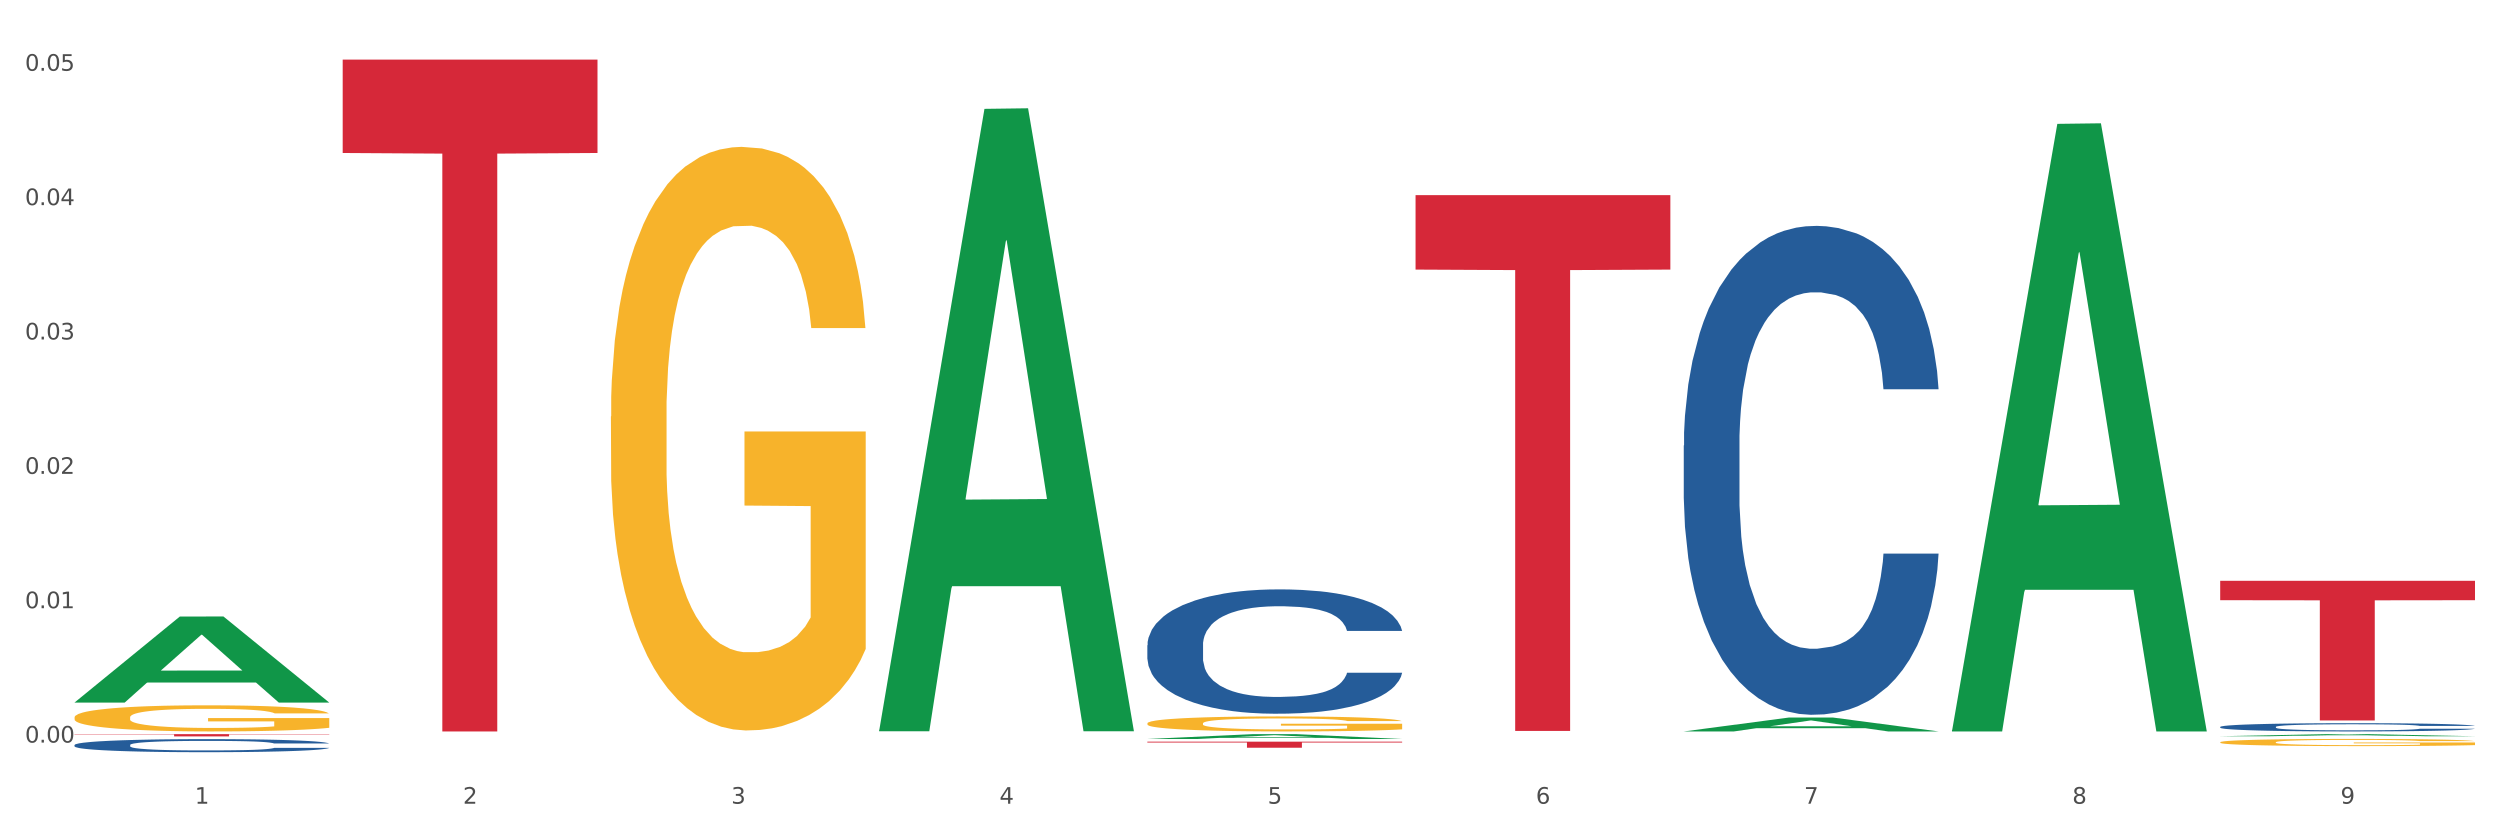
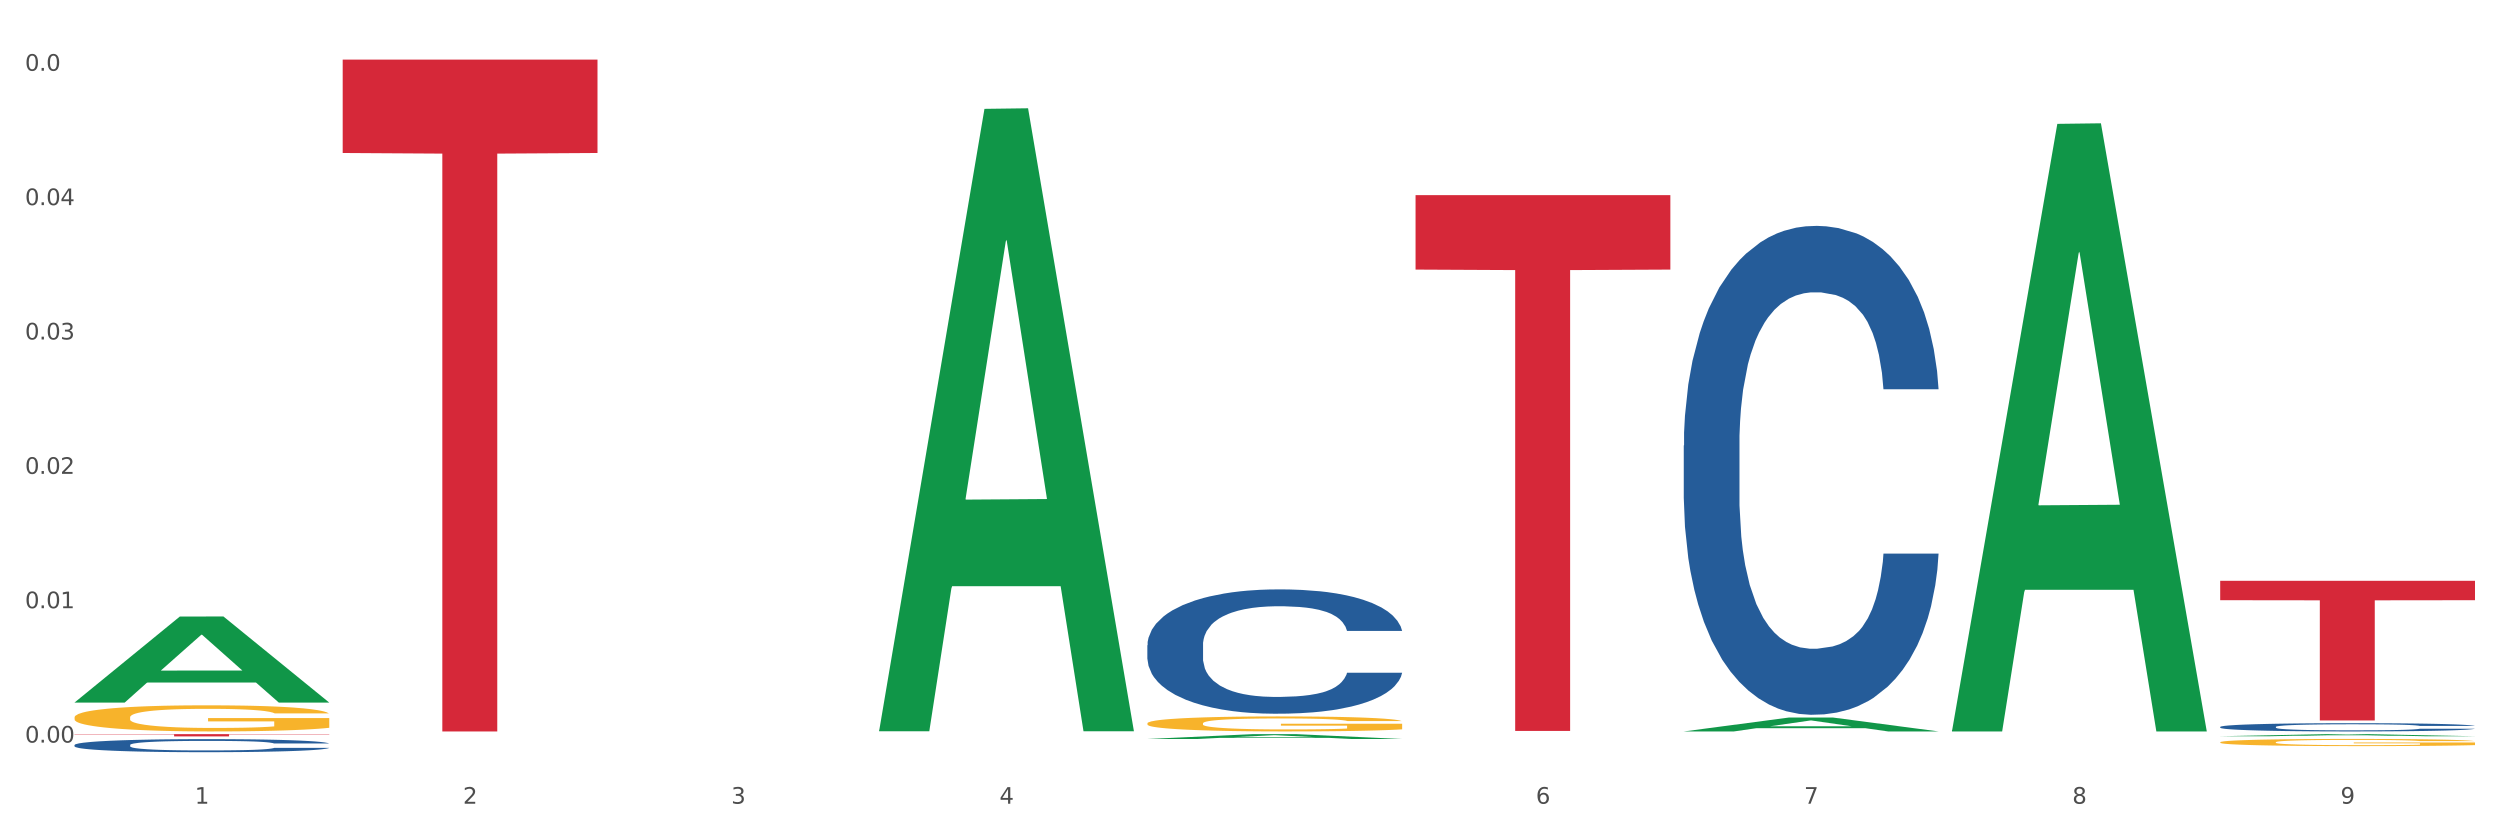
<svg xmlns="http://www.w3.org/2000/svg" xmlns:xlink="http://www.w3.org/1999/xlink" width="1080pt" height="360pt" viewBox="0 0 1080 360" version="1.1">
  <rect x="0" y="0" width="1080" height="360" fill="#333333" stroke="none" />
  <defs>
    <style type="text/css">*{stroke-linejoin: round; stroke-linecap: butt}</style>
  </defs>
  <g id="figure_1">
    <g id="patch_1">
      <path d="M 0 360  L 1080 360  L 1080 0  L 0 0  z " style="fill: #ffffff; stroke: #ffffff; stroke-linejoin: miter" />
    </g>
    <g id="axes_1">
      <g id="matplotlib.axis_1">
        <g id="xtick_1">
          <g id="text_1">
            <g style="fill: #4d4d4d" transform="translate(84.159 347.204) scale(0.096 -0.096)">
              <defs>
                <path id="DejaVuSans-31" d="M 794 531  L 1825 531  L 1825 4091  L 703 3866  L 703 4441  L 1819 4666  L 2450 4666  L 2450 531  L 3481 531  L 3481 0  L 794 0  L 794 531  z " transform="scale(0.016)" />
              </defs>
              <use xlink:href="#DejaVuSans-31" />
            </g>
          </g>
        </g>
        <g id="xtick_2">
          <g id="text_2">
            <g style="fill: #4d4d4d" transform="translate(200.027 347.204) scale(0.096 -0.096)">
              <defs>
                <path id="DejaVuSans-32" d="M 1228 531  L 3431 531  L 3431 0  L 469 0  L 469 531  Q 828 903 1448 1529  Q 2069 2156 2228 2338  Q 2531 2678 2651 2914  Q 2772 3150 2772 3378  Q 2772 3750 2511 3984  Q 2250 4219 1831 4219  Q 1534 4219 1204 4116  Q 875 4013 500 3803  L 500 4441  Q 881 4594 1212 4672  Q 1544 4750 1819 4750  Q 2544 4750 2975 4387  Q 3406 4025 3406 3419  Q 3406 3131 3298 2873  Q 3191 2616 2906 2266  Q 2828 2175 2409 1742  Q 1991 1309 1228 531  z " transform="scale(0.016)" />
              </defs>
              <use xlink:href="#DejaVuSans-32" />
            </g>
          </g>
        </g>
        <g id="xtick_3">
          <g id="text_3">
            <g style="fill: #4d4d4d" transform="translate(315.896 347.204) scale(0.096 -0.096)">
              <defs>
                <path id="DejaVuSans-33" d="M 2597 2516  Q 3050 2419 3304 2112  Q 3559 1806 3559 1356  Q 3559 666 3084 287  Q 2609 -91 1734 -91  Q 1441 -91 1130 -33  Q 819 25 488 141  L 488 750  Q 750 597 1062 519  Q 1375 441 1716 441  Q 2309 441 2620 675  Q 2931 909 2931 1356  Q 2931 1769 2642 2001  Q 2353 2234 1838 2234  L 1294 2234  L 1294 2753  L 1863 2753  Q 2328 2753 2575 2939  Q 2822 3125 2822 3475  Q 2822 3834 2567 4026  Q 2313 4219 1838 4219  Q 1578 4219 1281 4162  Q 984 4106 628 3988  L 628 4550  Q 988 4650 1302 4700  Q 1616 4750 1894 4750  Q 2613 4750 3031 4423  Q 3450 4097 3450 3541  Q 3450 3153 3228 2886  Q 3006 2619 2597 2516  z " transform="scale(0.016)" />
              </defs>
              <use xlink:href="#DejaVuSans-33" />
            </g>
          </g>
        </g>
        <g id="xtick_4">
          <g id="text_4">
            <g style="fill: #4d4d4d" transform="translate(431.765 347.204) scale(0.096 -0.096)">
              <defs>
                <path id="DejaVuSans-34" d="M 2419 4116  L 825 1625  L 2419 1625  L 2419 4116  z M 2253 4666  L 3047 4666  L 3047 1625  L 3713 1625  L 3713 1100  L 3047 1100  L 3047 0  L 2419 0  L 2419 1100  L 313 1100  L 313 1709  L 2253 4666  z " transform="scale(0.016)" />
              </defs>
              <use xlink:href="#DejaVuSans-34" />
            </g>
          </g>
        </g>
        <g id="xtick_5">
          <g id="text_5">
            <g style="fill: #4d4d4d" transform="translate(547.634 347.204) scale(0.096 -0.096)">
              <defs>
-                 <path id="DejaVuSans-35" d="M 691 4666  L 3169 4666  L 3169 4134  L 1269 4134  L 1269 2991  Q 1406 3038 1543 3061  Q 1681 3084 1819 3084  Q 2600 3084 3056 2656  Q 3513 2228 3513 1497  Q 3513 744 3044 326  Q 2575 -91 1722 -91  Q 1428 -91 1123 -41  Q 819 9 494 109  L 494 744  Q 775 591 1075 516  Q 1375 441 1709 441  Q 2250 441 2565 725  Q 2881 1009 2881 1497  Q 2881 1984 2565 2268  Q 2250 2553 1709 2553  Q 1456 2553 1204 2497  Q 953 2441 691 2322  L 691 4666  z " transform="scale(0.016)" />
-               </defs>
+                 </defs>
              <use xlink:href="#DejaVuSans-35" />
            </g>
          </g>
        </g>
        <g id="xtick_6">
          <g id="text_6">
            <g style="fill: #4d4d4d" transform="translate(663.502 347.204) scale(0.096 -0.096)">
              <defs>
                <path id="DejaVuSans-36" d="M 2113 2584  Q 1688 2584 1439 2293  Q 1191 2003 1191 1497  Q 1191 994 1439 701  Q 1688 409 2113 409  Q 2538 409 2786 701  Q 3034 994 3034 1497  Q 3034 2003 2786 2293  Q 2538 2584 2113 2584  z M 3366 4563  L 3366 3988  Q 3128 4100 2886 4159  Q 2644 4219 2406 4219  Q 1781 4219 1451 3797  Q 1122 3375 1075 2522  Q 1259 2794 1537 2939  Q 1816 3084 2150 3084  Q 2853 3084 3261 2657  Q 3669 2231 3669 1497  Q 3669 778 3244 343  Q 2819 -91 2113 -91  Q 1303 -91 875 529  Q 447 1150 447 2328  Q 447 3434 972 4092  Q 1497 4750 2381 4750  Q 2619 4750 2861 4703  Q 3103 4656 3366 4563  z " transform="scale(0.016)" />
              </defs>
              <use xlink:href="#DejaVuSans-36" />
            </g>
          </g>
        </g>
        <g id="xtick_7">
          <g id="text_7">
            <g style="fill: #4d4d4d" transform="translate(779.371 347.204) scale(0.096 -0.096)">
              <defs>
                <path id="DejaVuSans-37" d="M 525 4666  L 3525 4666  L 3525 4397  L 1831 0  L 1172 0  L 2766 4134  L 525 4134  L 525 4666  z " transform="scale(0.016)" />
              </defs>
              <use xlink:href="#DejaVuSans-37" />
            </g>
          </g>
        </g>
        <g id="xtick_8">
          <g id="text_8">
            <g style="fill: #4d4d4d" transform="translate(895.24 347.204) scale(0.096 -0.096)">
              <defs>
                <path id="DejaVuSans-38" d="M 2034 2216  Q 1584 2216 1326 1975  Q 1069 1734 1069 1313  Q 1069 891 1326 650  Q 1584 409 2034 409  Q 2484 409 2743 651  Q 3003 894 3003 1313  Q 3003 1734 2745 1975  Q 2488 2216 2034 2216  z M 1403 2484  Q 997 2584 770 2862  Q 544 3141 544 3541  Q 544 4100 942 4425  Q 1341 4750 2034 4750  Q 2731 4750 3128 4425  Q 3525 4100 3525 3541  Q 3525 3141 3298 2862  Q 3072 2584 2669 2484  Q 3125 2378 3379 2068  Q 3634 1759 3634 1313  Q 3634 634 3220 271  Q 2806 -91 2034 -91  Q 1263 -91 848 271  Q 434 634 434 1313  Q 434 1759 690 2068  Q 947 2378 1403 2484  z M 1172 3481  Q 1172 3119 1398 2916  Q 1625 2713 2034 2713  Q 2441 2713 2670 2916  Q 2900 3119 2900 3481  Q 2900 3844 2670 4047  Q 2441 4250 2034 4250  Q 1625 4250 1398 4047  Q 1172 3844 1172 3481  z " transform="scale(0.016)" />
              </defs>
              <use xlink:href="#DejaVuSans-38" />
            </g>
          </g>
        </g>
        <g id="xtick_9">
          <g id="text_9">
            <g style="fill: #4d4d4d" transform="translate(1011.108 347.204) scale(0.096 -0.096)">
              <defs>
                <path id="DejaVuSans-39" d="M 703 97  L 703 672  Q 941 559 1184 500  Q 1428 441 1663 441  Q 2288 441 2617 861  Q 2947 1281 2994 2138  Q 2813 1869 2534 1725  Q 2256 1581 1919 1581  Q 1219 1581 811 2004  Q 403 2428 403 3163  Q 403 3881 828 4315  Q 1253 4750 1959 4750  Q 2769 4750 3195 4129  Q 3622 3509 3622 2328  Q 3622 1225 3098 567  Q 2575 -91 1691 -91  Q 1453 -91 1209 -44  Q 966 3 703 97  z M 1959 2075  Q 2384 2075 2632 2365  Q 2881 2656 2881 3163  Q 2881 3666 2632 3958  Q 2384 4250 1959 4250  Q 1534 4250 1286 3958  Q 1038 3666 1038 3163  Q 1038 2656 1286 2365  Q 1534 2075 1959 2075  z " transform="scale(0.016)" />
              </defs>
              <use xlink:href="#DejaVuSans-39" />
            </g>
          </g>
        </g>
        <g id="xtick_10" />
        <g id="xtick_11" />
        <g id="xtick_12" />
        <g id="xtick_13" />
        <g id="xtick_14" />
        <g id="xtick_15" />
        <g id="xtick_16" />
        <g id="xtick_17" />
      </g>
      <g id="matplotlib.axis_2">
        <g id="ytick_1">
          <g id="text_10">
            <g style="fill: #4d4d4d" transform="translate(10.8 320.796) scale(0.096 -0.096)">
              <defs>
                <path id="DejaVuSans-30" d="M 2034 4250  Q 1547 4250 1301 3770  Q 1056 3291 1056 2328  Q 1056 1369 1301 889  Q 1547 409 2034 409  Q 2525 409 2770 889  Q 3016 1369 3016 2328  Q 3016 3291 2770 3770  Q 2525 4250 2034 4250  z M 2034 4750  Q 2819 4750 3233 4129  Q 3647 3509 3647 2328  Q 3647 1150 3233 529  Q 2819 -91 2034 -91  Q 1250 -91 836 529  Q 422 1150 422 2328  Q 422 3509 836 4129  Q 1250 4750 2034 4750  z " transform="scale(0.016)" />
                <path id="DejaVuSans-2e" d="M 684 794  L 1344 794  L 1344 0  L 684 0  L 684 794  z " transform="scale(0.016)" />
              </defs>
              <use xlink:href="#DejaVuSans-30" />
              <use xlink:href="#DejaVuSans-2e" transform="translate(63.623 0)" />
              <use xlink:href="#DejaVuSans-30" transform="translate(95.41 0)" />
              <use xlink:href="#DejaVuSans-30" transform="translate(159.033 0)" />
            </g>
          </g>
        </g>
        <g id="ytick_2">
          <g id="text_11">
            <g style="fill: #4d4d4d" transform="translate(10.8 262.75) scale(0.096 -0.096)">
              <use xlink:href="#DejaVuSans-30" />
              <use xlink:href="#DejaVuSans-2e" transform="translate(63.623 0)" />
              <use xlink:href="#DejaVuSans-30" transform="translate(95.41 0)" />
              <use xlink:href="#DejaVuSans-31" transform="translate(159.033 0)" />
            </g>
          </g>
        </g>
        <g id="ytick_3">
          <g id="text_12">
            <g style="fill: #4d4d4d" transform="translate(10.8 204.705) scale(0.096 -0.096)">
              <use xlink:href="#DejaVuSans-30" />
              <use xlink:href="#DejaVuSans-2e" transform="translate(63.623 0)" />
              <use xlink:href="#DejaVuSans-30" transform="translate(95.41 0)" />
              <use xlink:href="#DejaVuSans-32" transform="translate(159.033 0)" />
            </g>
          </g>
        </g>
        <g id="ytick_4">
          <g id="text_13">
            <g style="fill: #4d4d4d" transform="translate(10.8 146.659) scale(0.096 -0.096)">
              <use xlink:href="#DejaVuSans-30" />
              <use xlink:href="#DejaVuSans-2e" transform="translate(63.623 0)" />
              <use xlink:href="#DejaVuSans-30" transform="translate(95.41 0)" />
              <use xlink:href="#DejaVuSans-33" transform="translate(159.033 0)" />
            </g>
          </g>
        </g>
        <g id="ytick_5">
          <g id="text_14">
            <g style="fill: #4d4d4d" transform="translate(10.8 88.613) scale(0.096 -0.096)">
              <use xlink:href="#DejaVuSans-30" />
              <use xlink:href="#DejaVuSans-2e" transform="translate(63.623 0)" />
              <use xlink:href="#DejaVuSans-30" transform="translate(95.41 0)" />
              <use xlink:href="#DejaVuSans-34" transform="translate(159.033 0)" />
            </g>
          </g>
        </g>
        <g id="ytick_6">
          <g id="text_15">
            <g style="fill: #4d4d4d" transform="translate(10.8 30.567) scale(0.096 -0.096)">
              <use xlink:href="#DejaVuSans-30" />
              <use xlink:href="#DejaVuSans-2e" transform="translate(63.623 0)" />
              <use xlink:href="#DejaVuSans-30" transform="translate(95.41 0)" />
              <use xlink:href="#DejaVuSans-35" transform="translate(159.033 0)" />
            </g>
          </g>
        </g>
        <g id="ytick_7" />
        <g id="ytick_8" />
        <g id="ytick_9" />
        <g id="ytick_10" />
        <g id="ytick_11" />
      </g>
      <g id="PolyCollection_1">
        <path d="M 32.175 303.46  L 32.288 303.425  L 77.68 266.349  L 96.518 266.314  L 142.25 303.53  L 120.462 303.53  L 110.589 294.864  L 63.722 294.864  L 63.382 295.003  L 53.85 303.53  L 32.175 303.53  L 32.175 303.46  L 69.623 289.692  L 104.689 289.657  L 87.326 274.247  L 87.099 274.177  L 86.872 274.282  L 69.51 289.657  L 69.623 289.692  L 32.175 303.46  z " clip-path="url(#p8f8d58047d)" style="fill: #109648" />
-         <path d="M 495.65 320.412  L 605.725 320.412  L 605.725 320.774  L 562.425 320.776  L 562.425 323.018  L 538.689 323.018  L 538.689 320.776  L 495.65 320.774  L 495.65 320.414  L 495.65 320.412  z " clip-path="url(#p8f8d58047d)" style="fill: #d62839" />
        <path d="M 148.044 25.759  L 258.119 25.759  L 258.119 66.091  L 214.819 66.363  L 214.819 315.982  L 191.083 315.982  L 191.083 66.363  L 148.044 66.091  L 148.044 26.032  L 148.044 25.759  z " clip-path="url(#p8f8d58047d)" style="fill: #d62839" />
        <path d="M 32.175 317.149  L 142.25 317.149  L 142.25 317.286  L 98.951 317.287  L 98.951 318.136  L 75.214 318.136  L 75.214 317.287  L 32.175 317.286  L 32.175 317.15  L 32.175 317.149  z " clip-path="url(#p8f8d58047d)" style="fill: #d62839" />
        <path d="M 32.175 321.839  L 32.305 321.834  L 32.305 321.69  L 32.695 321.494  L 34.127 321.133  L 35.948 320.859  L 39.071 320.54  L 40.762 320.405  L 42.974 320.256  L 47.528 320.013  L 52.733 319.807  L 56.376 319.694  L 59.108 319.622  L 65.224 319.493  L 68.737 319.436  L 72.38 319.389  L 75.503 319.358  L 80.707 319.322  L 84.871 319.307  L 89.685 319.302  L 93.718 319.307  L 99.053 319.328  L 106.86 319.389  L 109.852 319.426  L 113.886 319.487  L 118.049 319.57  L 121.432 319.652  L 125.336 319.771  L 129.369 319.926  L 133.273 320.122  L 136.005 320.302  L 138.217 320.493  L 140.168 320.725  L 141.6 320.978  L 142.25 321.189  L 118.44 321.189  L 117.789 320.999  L 116.488 320.792  L 115.187 320.653  L 113.756 320.54  L 111.544 320.411  L 109.592 320.328  L 106.339 320.23  L 103.347 320.168  L 100.874 320.132  L 97.882 320.101  L 91.506 320.07  L 86.952 320.07  L 84.09 320.081  L 80.577 320.106  L 77.584 320.142  L 74.071 320.204  L 71.339 320.271  L 68.607 320.359  L 67.045 320.421  L 64.703 320.534  L 63.142 320.627  L 61.06 320.787  L 59.889 320.901  L 57.807 321.195  L 56.896 321.411  L 56.506 321.561  L 56.246 321.726  L 56.246 322.53  L 57.027 322.892  L 57.677 323.046  L 58.718 323.222  L 60.67 323.449  L 63.532 323.67  L 66.525 323.83  L 68.997 323.928  L 71.339 324  L 73.681 324.057  L 76.543 324.109  L 78.885 324.14  L 82.398 324.171  L 86.562 324.186  L 89.815 324.186  L 96.451 324.16  L 99.443 324.135  L 102.306 324.098  L 105.428 324.042  L 107.901 323.98  L 109.332 323.933  L 111.674 323.835  L 113.495 323.732  L 115.057 323.614  L 116.098 323.51  L 117.269 323.356  L 118.179 323.18  L 118.44 323.088  L 142.25 323.088  L 141.73 323.273  L 140.819 323.454  L 138.997 323.696  L 137.566 323.835  L 135.354 324.006  L 133.012 324.15  L 129.759 324.31  L 126.767 324.429  L 123.644 324.532  L 120.261 324.625  L 114.146 324.754  L 111.934 324.79  L 107.25 324.852  L 103.607 324.888  L 98.272 324.924  L 92.807 324.944  L 87.083 324.95  L 82.008 324.939  L 76.413 324.908  L 72.9 324.877  L 68.997 324.831  L 64.443 324.759  L 60.149 324.671  L 56.116 324.568  L 52.342 324.449  L 48.829 324.315  L 44.275 324.093  L 40.893 323.877  L 38.42 323.676  L 36.729 323.505  L 35.037 323.289  L 34.127 323.139  L 32.695 322.778  L 32.175 322.443  L 32.175 321.839  z " clip-path="url(#p8f8d58047d)" style="fill: #255c99" />
        <path d="M 495.65 278.748  L 495.78 278.699  L 495.78 277.325  L 496.17 275.461  L 497.602 272.026  L 499.423 269.426  L 502.546 266.384  L 504.237 265.109  L 506.449 263.686  L 511.003 261.38  L 516.208 259.418  L 519.851 258.338  L 522.583 257.651  L 528.698 256.425  L 532.212 255.885  L 535.855 255.444  L 538.977 255.149  L 544.182 254.806  L 548.345 254.659  L 553.16 254.609  L 557.193 254.659  L 562.528 254.855  L 570.335 255.444  L 573.327 255.787  L 577.361 256.376  L 581.524 257.161  L 584.907 257.946  L 588.81 259.074  L 592.844 260.546  L 596.747 262.41  L 599.48 264.127  L 601.692 265.943  L 603.643 268.151  L 605.075 270.555  L 605.725 272.566  L 581.915 272.566  L 581.264 270.751  L 579.963 268.788  L 578.662 267.464  L 577.23 266.384  L 575.019 265.158  L 573.067 264.373  L 569.814 263.441  L 566.821 262.852  L 564.349 262.508  L 561.357 262.214  L 554.981 261.92  L 550.427 261.92  L 547.565 262.018  L 544.052 262.263  L 541.059 262.607  L 537.546 263.195  L 534.814 263.833  L 532.081 264.667  L 530.52 265.256  L 528.178 266.335  L 526.617 267.218  L 524.535 268.739  L 523.364 269.819  L 521.282 272.615  L 520.371 274.676  L 519.981 276.099  L 519.721 277.669  L 519.721 285.322  L 520.501 288.756  L 521.152 290.228  L 522.193 291.896  L 524.145 294.055  L 527.007 296.165  L 530 297.686  L 532.472 298.618  L 534.814 299.305  L 537.156 299.844  L 540.018 300.335  L 542.36 300.629  L 545.873 300.924  L 550.037 301.071  L 553.29 301.071  L 559.925 300.826  L 562.918 300.58  L 565.781 300.237  L 568.903 299.697  L 571.375 299.109  L 572.807 298.667  L 575.149 297.735  L 576.97 296.754  L 578.532 295.625  L 579.573 294.644  L 580.744 293.172  L 581.654 291.504  L 581.915 290.621  L 605.725 290.621  L 605.205 292.387  L 604.294 294.104  L 602.472 296.41  L 601.041 297.735  L 598.829 299.354  L 596.487 300.728  L 593.234 302.248  L 590.242 303.377  L 587.119 304.358  L 583.736 305.241  L 577.621 306.468  L 575.409 306.811  L 570.725 307.4  L 567.082 307.743  L 561.747 308.087  L 556.282 308.283  L 550.557 308.332  L 545.483 308.234  L 539.888 307.94  L 536.375 307.645  L 532.472 307.204  L 527.918 306.517  L 523.624 305.683  L 519.591 304.702  L 515.817 303.573  L 512.304 302.298  L 507.75 300.188  L 504.367 298.127  L 501.895 296.214  L 500.204 294.595  L 498.512 292.534  L 497.602 291.111  L 496.17 287.677  L 495.65 284.488  L 495.65 278.748  z " clip-path="url(#p8f8d58047d)" style="fill: #255c99" />
        <path d="M 727.387 192.481  L 727.517 192.288  L 727.517 186.887  L 727.908 179.557  L 729.339 166.054  L 731.161 155.831  L 734.283 143.872  L 735.975 138.856  L 738.187 133.262  L 742.741 124.197  L 747.945 116.481  L 751.588 112.237  L 754.321 109.537  L 760.436 104.714  L 763.949 102.593  L 767.592 100.856  L 770.715 99.699  L 775.919 98.349  L 780.083 97.77  L 784.897 97.577  L 788.931 97.77  L 794.265 98.542  L 802.072 100.856  L 805.065 102.207  L 809.098 104.521  L 813.262 107.608  L 816.645 110.694  L 820.548 115.131  L 824.581 120.917  L 828.485 128.247  L 831.217 134.999  L 833.429 142.136  L 835.381 150.816  L 836.812 160.267  L 837.463 168.176  L 813.652 168.176  L 813.001 161.039  L 811.7 153.323  L 810.399 148.115  L 808.968 143.872  L 806.756 139.049  L 804.804 135.963  L 801.551 132.298  L 798.559 129.983  L 796.087 128.633  L 793.094 127.476  L 786.719 126.318  L 782.165 126.318  L 779.302 126.704  L 775.789 127.669  L 772.797 129.019  L 769.284 131.334  L 766.551 133.841  L 763.819 137.12  L 762.257 139.435  L 759.915 143.679  L 758.354 147.151  L 756.272 153.13  L 755.101 157.374  L 753.019 168.369  L 752.109 176.47  L 751.718 182.064  L 751.458 188.237  L 751.458 218.328  L 752.239 231.831  L 752.889 237.618  L 753.93 244.176  L 755.882 252.663  L 758.744 260.958  L 761.737 266.937  L 764.209 270.602  L 766.551 273.303  L 768.893 275.425  L 771.756 277.353  L 774.098 278.511  L 777.611 279.668  L 781.774 280.247  L 785.027 280.247  L 791.663 279.282  L 794.656 278.318  L 797.518 276.968  L 800.641 274.846  L 803.113 272.531  L 804.544 270.795  L 806.886 267.13  L 808.708 263.272  L 810.269 258.836  L 811.31 254.978  L 812.481 249.191  L 813.392 242.633  L 813.652 239.161  L 837.463 239.161  L 836.942 246.105  L 836.031 252.856  L 834.21 261.922  L 832.779 267.13  L 830.567 273.496  L 828.225 278.897  L 824.972 284.876  L 821.979 289.313  L 818.856 293.171  L 815.474 296.643  L 809.358 301.465  L 807.146 302.815  L 802.462 305.13  L 798.819 306.48  L 793.485 307.831  L 788.02 308.602  L 782.295 308.795  L 777.22 308.409  L 771.626 307.252  L 768.113 306.094  L 764.209 304.358  L 759.655 301.658  L 755.362 298.379  L 751.328 294.521  L 747.555 290.084  L 744.042 285.069  L 739.488 276.775  L 736.105 268.673  L 733.633 261.15  L 731.941 254.785  L 730.25 246.683  L 729.339 241.09  L 727.908 227.587  L 727.387 215.049  L 727.387 192.481  z " clip-path="url(#p8f8d58047d)" style="fill: #255c99" />
        <path d="M 959.125 314.016  L 959.255 314.013  L 959.255 313.922  L 959.645 313.798  L 961.076 313.569  L 962.898 313.396  L 966.021 313.194  L 967.712 313.109  L 969.924 313.015  L 974.478 312.861  L 979.683 312.731  L 983.326 312.659  L 986.058 312.614  L 992.173 312.532  L 995.686 312.496  L 999.33 312.467  L 1002.452 312.447  L 1007.657 312.424  L 1011.82 312.415  L 1016.635 312.411  L 1020.668 312.415  L 1026.003 312.428  L 1033.809 312.467  L 1036.802 312.49  L 1040.835 312.529  L 1044.999 312.581  L 1048.382 312.633  L 1052.285 312.708  L 1056.319 312.806  L 1060.222 312.93  L 1062.955 313.044  L 1065.167 313.165  L 1067.118 313.312  L 1068.549 313.472  L 1069.2 313.605  L 1045.389 313.605  L 1044.739 313.485  L 1043.438 313.354  L 1042.137 313.266  L 1040.705 313.194  L 1038.493 313.113  L 1036.542 313.06  L 1033.289 312.998  L 1030.296 312.959  L 1027.824 312.937  L 1024.832 312.917  L 1018.456 312.897  L 1013.902 312.897  L 1011.04 312.904  L 1007.527 312.92  L 1004.534 312.943  L 1001.021 312.982  L 998.289 313.025  L 995.556 313.08  L 993.995 313.119  L 991.653 313.191  L 990.092 313.25  L 988.01 313.351  L 986.839 313.423  L 984.757 313.609  L 983.846 313.746  L 983.456 313.84  L 983.196 313.945  L 983.196 314.453  L 983.976 314.682  L 984.627 314.78  L 985.668 314.891  L 987.619 315.034  L 990.482 315.174  L 993.474 315.276  L 995.947 315.338  L 998.289 315.383  L 1000.631 315.419  L 1003.493 315.452  L 1005.835 315.471  L 1009.348 315.491  L 1013.512 315.501  L 1016.765 315.501  L 1023.4 315.484  L 1026.393 315.468  L 1029.255 315.445  L 1032.378 315.409  L 1034.85 315.37  L 1036.282 315.341  L 1038.624 315.279  L 1040.445 315.214  L 1042.006 315.139  L 1043.047 315.073  L 1044.218 314.975  L 1045.129 314.864  L 1045.389 314.806  L 1069.2 314.806  L 1068.68 314.923  L 1067.769 315.037  L 1065.947 315.191  L 1064.516 315.279  L 1062.304 315.386  L 1059.962 315.478  L 1056.709 315.579  L 1053.717 315.654  L 1050.594 315.719  L 1047.211 315.778  L 1041.096 315.859  L 1038.884 315.882  L 1034.2 315.921  L 1030.557 315.944  L 1025.222 315.967  L 1019.757 315.98  L 1014.032 315.983  L 1008.958 315.977  L 1003.363 315.957  L 999.85 315.938  L 995.947 315.908  L 991.393 315.863  L 987.099 315.807  L 983.065 315.742  L 979.292 315.667  L 975.779 315.582  L 971.225 315.442  L 967.842 315.305  L 965.37 315.178  L 963.679 315.07  L 961.987 314.933  L 961.076 314.838  L 959.645 314.61  L 959.125 314.398  L 959.125 314.016  z " clip-path="url(#p8f8d58047d)" style="fill: #255c99" />
        <path d="M 611.519 84.295  L 721.594 84.295  L 721.594 116.463  L 678.294 116.68  L 678.294 315.772  L 654.557 315.772  L 654.557 116.68  L 611.519 116.463  L 611.519 84.513  L 611.519 84.295  z " clip-path="url(#p8f8d58047d)" style="fill: #d62839" />
        <path d="M 959.125 320.652  L 959.255 320.649  L 959.255 320.547  L 959.515 320.46  L 960.814 320.247  L 962.764 320.072  L 964.193 319.979  L 965.623 319.902  L 967.312 319.826  L 969.391 319.747  L 973.16 319.631  L 975.5 319.571  L 978.359 319.509  L 983.557 319.418  L 987.326 319.368  L 991.225 319.325  L 997.593 319.274  L 1001.751 319.251  L 1006.17 319.235  L 1011.498 319.223  L 1015.527 319.22  L 1024.364 319.229  L 1031.902 319.254  L 1035.541 319.274  L 1040.219 319.308  L 1042.688 319.331  L 1046.717 319.376  L 1050.876 319.435  L 1053.735 319.486  L 1058.024 319.583  L 1061.273 319.679  L 1064.262 319.798  L 1065.821 319.88  L 1066.991 319.956  L 1068.03 320.044  L 1069.07 320.182  L 1045.677 320.182  L 1044.768 320.083  L 1043.338 319.99  L 1041.259 319.899  L 1039.439 319.843  L 1036.32 319.772  L 1033.461 319.727  L 1030.472 319.693  L 1026.833 319.665  L 1023.974 319.65  L 1019.946 319.639  L 1012.018 319.642  L 1006.69 319.665  L 1003.051 319.693  L 1000.712 319.718  L 998.632 319.747  L 996.293 319.786  L 993.564 319.846  L 991.614 319.899  L 989.665 319.967  L 988.106 320.035  L 986.676 320.114  L 985.506 320.199  L 984.597 320.287  L 983.817 320.395  L 983.167 320.573  L 983.167 320.96  L 983.427 321.048  L 984.077 321.164  L 984.857 321.252  L 986.156 321.357  L 987.326 321.427  L 989.535 321.529  L 992.004 321.614  L 993.954 321.668  L 995.903 321.713  L 999.282 321.775  L 1003.051 321.826  L 1006.3 321.857  L 1010.718 321.886  L 1013.708 321.897  L 1016.307 321.903  L 1022.675 321.903  L 1027.223 321.894  L 1032.292 321.874  L 1036.19 321.849  L 1039.439 321.818  L 1043.078 321.767  L 1045.418 321.719  L 1045.418 321.127  L 1016.827 321.125  L 1016.827 320.731  L 1069.2 320.731  L 1069.2 321.886  L 1066.991 321.945  L 1064.521 321.999  L 1061.922 322.047  L 1058.024 322.106  L 1053.345 322.163  L 1049.186 322.203  L 1044.768 322.237  L 1039.569 322.268  L 1032.811 322.296  L 1028.653 322.307  L 1023.454 322.316  L 1017.346 322.319  L 1012.018 322.313  L 1006.82 322.299  L 1001.361 322.273  L 996.033 322.237  L 992.004 322.2  L 987.976 322.155  L 983.687 322.095  L 980.308 322.039  L 977.709 321.988  L 974.85 321.922  L 971.731 321.838  L 969.391 321.761  L 967.312 321.682  L 965.103 321.58  L 963.543 321.492  L 961.984 321.382  L 961.074 321.3  L 960.034 321.173  L 959.255 320.994  L 959.125 320.652  z " clip-path="url(#p8f8d58047d)" style="fill: #f7b32b" />
        <path d="M 495.65 312.495  L 495.78 312.489  L 495.78 312.276  L 496.04 312.092  L 497.339 311.648  L 499.289 311.281  L 500.718 311.085  L 502.148 310.925  L 503.837 310.765  L 505.917 310.599  L 509.685 310.357  L 512.025 310.232  L 514.884 310.102  L 520.082 309.912  L 523.851 309.806  L 527.75 309.717  L 534.118 309.61  L 538.276 309.563  L 542.695 309.527  L 548.023 309.504  L 552.052 309.498  L 560.889 309.515  L 568.427 309.569  L 572.066 309.61  L 576.744 309.681  L 579.214 309.729  L 583.242 309.823  L 587.401 309.948  L 590.26 310.054  L 594.549 310.256  L 597.798 310.457  L 600.787 310.706  L 602.346 310.878  L 603.516 311.038  L 604.556 311.221  L 605.595 311.512  L 582.203 311.512  L 581.293 311.304  L 579.863 311.109  L 577.784 310.919  L 575.965 310.801  L 572.846 310.653  L 569.986 310.558  L 566.997 310.487  L 563.359 310.428  L 560.499 310.398  L 556.471 310.374  L 548.543 310.38  L 543.215 310.428  L 539.576 310.487  L 537.237 310.54  L 535.157 310.599  L 532.818 310.682  L 530.089 310.807  L 528.14 310.919  L 526.19 311.061  L 524.631 311.204  L 523.201 311.369  L 522.032 311.547  L 521.122 311.731  L 520.342 311.956  L 519.692 312.329  L 519.692 313.14  L 519.952 313.324  L 520.602 313.567  L 521.382 313.75  L 522.681 313.97  L 523.851 314.118  L 526.06 314.331  L 528.529 314.509  L 530.479 314.621  L 532.428 314.716  L 535.807 314.846  L 539.576 314.953  L 542.825 315.018  L 547.244 315.077  L 550.233 315.101  L 552.832 315.113  L 559.2 315.113  L 563.748 315.095  L 568.817 315.054  L 572.716 315  L 575.965 314.935  L 579.603 314.828  L 581.943 314.728  L 581.943 313.49  L 553.352 313.484  L 553.352 312.661  L 605.725 312.661  L 605.725 315.077  L 603.516 315.202  L 601.047 315.314  L 598.447 315.415  L 594.549 315.539  L 589.87 315.658  L 585.711 315.741  L 581.293 315.812  L 576.094 315.877  L 569.337 315.936  L 565.178 315.96  L 559.98 315.978  L 553.871 315.983  L 548.543 315.972  L 543.345 315.942  L 537.887 315.889  L 532.558 315.812  L 528.529 315.735  L 524.501 315.64  L 520.212 315.516  L 516.833 315.397  L 514.234 315.29  L 511.375 315.154  L 508.256 314.977  L 505.917 314.817  L 503.837 314.651  L 501.628 314.438  L 500.068 314.254  L 498.509 314.023  L 497.599 313.851  L 496.56 313.585  L 495.78 313.211  L 495.65 312.495  z " clip-path="url(#p8f8d58047d)" style="fill: #f7b32b" />
-         <path d="M 263.912 179.949  L 264.042 179.719  L 264.042 171.43  L 264.302 164.292  L 265.602 147.023  L 267.551 132.748  L 268.981 125.149  L 270.41 118.933  L 272.1 112.716  L 274.179 106.269  L 277.948 96.828  L 280.287 91.993  L 283.146 86.928  L 288.345 79.56  L 292.114 75.415  L 296.012 71.961  L 302.38 67.817  L 306.539 65.975  L 310.958 64.593  L 316.286 63.672  L 320.315 63.442  L 329.152 64.133  L 336.689 66.205  L 340.328 67.817  L 345.007 70.58  L 347.476 72.422  L 351.505 76.106  L 355.663 80.941  L 358.523 85.086  L 362.811 92.914  L 366.06 100.743  L 369.049 110.413  L 370.609 117.091  L 371.778 123.307  L 372.818 130.445  L 373.858 141.727  L 350.465 141.727  L 349.555 133.669  L 348.126 126.07  L 346.047 118.702  L 344.227 114.097  L 341.108 108.341  L 338.249 104.657  L 335.26 101.894  L 331.621 99.591  L 328.762 98.44  L 324.733 97.519  L 316.806 97.749  L 311.477 99.591  L 307.839 101.894  L 305.499 103.966  L 303.42 106.269  L 301.081 109.492  L 298.352 114.328  L 296.402 118.702  L 294.453 124.228  L 292.893 129.754  L 291.464 136.201  L 290.294 143.109  L 289.384 150.247  L 288.605 158.996  L 287.955 173.502  L 287.955 205.046  L 288.215 212.184  L 288.865 221.624  L 289.644 228.762  L 290.944 237.281  L 292.114 243.037  L 294.323 251.326  L 296.792 258.234  L 298.741 262.609  L 300.691 266.293  L 304.07 271.358  L 307.839 275.503  L 311.088 278.035  L 315.506 280.338  L 318.495 281.259  L 321.094 281.719  L 327.462 281.719  L 332.011 281.029  L 337.079 279.417  L 340.978 277.345  L 344.227 274.812  L 347.866 270.667  L 350.205 266.753  L 350.205 218.631  L 321.614 218.401  L 321.614 186.396  L 373.988 186.396  L 373.988 280.338  L 371.778 285.173  L 369.309 289.548  L 366.71 293.462  L 362.811 298.297  L 358.133 302.902  L 353.974 306.126  L 349.555 308.889  L 344.357 311.422  L 337.599 313.724  L 333.44 314.645  L 328.242 315.336  L 322.134 315.566  L 316.806 315.106  L 311.607 313.954  L 306.149 311.882  L 300.821 308.889  L 296.792 305.896  L 292.763 302.212  L 288.475 297.376  L 285.096 292.771  L 282.497 288.627  L 279.637 283.331  L 276.518 276.424  L 274.179 270.207  L 272.1 263.76  L 269.891 255.471  L 268.331 248.333  L 266.772 239.353  L 265.862 232.676  L 264.822 222.315  L 264.042 207.809  L 263.912 179.949  z " clip-path="url(#p8f8d58047d)" style="fill: #f7b32b" />
        <path d="M 32.175 309.912  L 32.305 309.901  L 32.305 309.53  L 32.565 309.211  L 33.864 308.437  L 35.814 307.798  L 37.243 307.458  L 38.673 307.18  L 40.362 306.901  L 42.442 306.613  L 46.211 306.19  L 48.55 305.974  L 51.409 305.747  L 56.607 305.417  L 60.376 305.231  L 64.275 305.077  L 70.643 304.891  L 74.802 304.809  L 79.22 304.747  L 84.548 304.706  L 88.577 304.695  L 97.414 304.726  L 104.952 304.819  L 108.591 304.891  L 113.269 305.015  L 115.739 305.097  L 119.767 305.262  L 123.926 305.479  L 126.785 305.664  L 131.074 306.015  L 134.323 306.365  L 137.312 306.798  L 138.871 307.097  L 140.041 307.376  L 141.081 307.695  L 142.12 308.2  L 118.728 308.2  L 117.818 307.839  L 116.388 307.499  L 114.309 307.169  L 112.49 306.963  L 109.371 306.705  L 106.512 306.541  L 103.522 306.417  L 99.884 306.314  L 97.025 306.262  L 92.996 306.221  L 85.068 306.231  L 79.74 306.314  L 76.101 306.417  L 73.762 306.51  L 71.683 306.613  L 69.343 306.757  L 66.614 306.973  L 64.665 307.169  L 62.715 307.417  L 61.156 307.664  L 59.726 307.953  L 58.557 308.262  L 57.647 308.582  L 56.867 308.973  L 56.217 309.623  L 56.217 311.035  L 56.477 311.355  L 57.127 311.777  L 57.907 312.097  L 59.206 312.478  L 60.376 312.736  L 62.585 313.107  L 65.055 313.417  L 67.004 313.612  L 68.953 313.777  L 72.332 314.004  L 76.101 314.19  L 79.35 314.303  L 83.769 314.406  L 86.758 314.447  L 89.357 314.468  L 95.725 314.468  L 100.274 314.437  L 105.342 314.365  L 109.241 314.272  L 112.49 314.159  L 116.129 313.973  L 118.468 313.798  L 118.468 311.643  L 89.877 311.633  L 89.877 310.2  L 142.25 310.2  L 142.25 314.406  L 140.041 314.623  L 137.572 314.819  L 134.973 314.994  L 131.074 315.21  L 126.395 315.416  L 122.237 315.561  L 117.818 315.684  L 112.62 315.798  L 105.862 315.901  L 101.703 315.942  L 96.505 315.973  L 90.397 315.983  L 85.068 315.963  L 79.87 315.911  L 74.412 315.819  L 69.083 315.684  L 65.055 315.55  L 61.026 315.386  L 56.737 315.169  L 53.358 314.963  L 50.759 314.777  L 47.9 314.54  L 44.781 314.231  L 42.442 313.953  L 40.362 313.664  L 38.153 313.293  L 36.594 312.973  L 35.034 312.571  L 34.124 312.272  L 33.085 311.808  L 32.305 311.159  L 32.175 309.912  z " clip-path="url(#p8f8d58047d)" style="fill: #f7b32b" />
        <path d="M 959.125 250.895  L 1069.2 250.895  L 1069.2 259.282  L 1025.9 259.338  L 1025.9 311.246  L 1002.164 311.246  L 1002.164 259.338  L 959.125 259.282  L 959.125 250.951  L 959.125 250.895  z " clip-path="url(#p8f8d58047d)" style="fill: #d62839" />
        <path d="M 379.781 315.398  L 379.895 315.146  L 425.286 47.026  L 444.124 46.773  L 489.856 315.904  L 468.068 315.904  L 458.196 253.233  L 411.328 253.233  L 410.988 254.244  L 401.456 315.904  L 379.781 315.904  L 379.781 315.398  L 417.229 215.833  L 452.295 215.58  L 434.932 104.137  L 434.705 103.632  L 434.478 104.39  L 417.116 215.58  L 417.229 215.833  L 379.781 315.398  z " clip-path="url(#p8f8d58047d)" style="fill: #109648" />
        <path d="M 495.65 319.242  L 495.763 319.24  L 541.155 317.151  L 559.993 317.149  L 605.725 319.246  L 583.937 319.246  L 574.064 318.758  L 527.197 318.758  L 526.857 318.766  L 517.324 319.246  L 495.65 319.246  L 495.65 319.242  L 533.098 318.466  L 568.163 318.464  L 550.801 317.596  L 550.574 317.592  L 550.347 317.598  L 532.985 318.464  L 533.098 318.466  L 495.65 319.242  z " clip-path="url(#p8f8d58047d)" style="fill: #109648" />
        <path d="M 727.387 315.972  L 727.501 315.966  L 772.893 309.966  L 791.73 309.961  L 837.463 315.983  L 815.674 315.983  L 805.802 314.581  L 758.935 314.581  L 758.594 314.604  L 749.062 315.983  L 727.387 315.983  L 727.387 315.972  L 764.836 313.744  L 799.901 313.738  L 782.538 311.244  L 782.311 311.233  L 782.084 311.25  L 764.722 313.738  L 764.836 313.744  L 727.387 315.972  z " clip-path="url(#p8f8d58047d)" style="fill: #109648" />
        <path d="M 843.256 315.49  L 843.369 315.243  L 888.761 53.509  L 907.599 53.263  L 953.331 315.983  L 931.543 315.983  L 921.67 254.805  L 874.803 254.805  L 874.463 255.792  L 864.931 315.983  L 843.256 315.983  L 843.256 315.49  L 880.704 218.296  L 915.77 218.049  L 898.407 109.26  L 898.18 108.767  L 897.953 109.507  L 880.591 218.049  L 880.704 218.296  L 843.256 315.49  z " clip-path="url(#p8f8d58047d)" style="fill: #109648" />
        <path d="M 959.125 318.053  L 959.238 318.052  L 1004.63 317.15  L 1023.468 317.149  L 1069.2 318.055  L 1047.412 318.055  L 1037.539 317.844  L 990.672 317.844  L 990.332 317.847  L 980.799 318.055  L 959.125 318.055  L 959.125 318.053  L 996.573 317.718  L 1031.638 317.717  L 1014.276 317.342  L 1014.049 317.34  L 1013.822 317.343  L 996.46 317.717  L 996.573 317.718  L 959.125 318.053  z " clip-path="url(#p8f8d58047d)" style="fill: #109648" />
      </g>
    </g>
  </g>
  <defs>
    <clipPath id="p8f8d58047d">
      <rect x="32.175" y="10.8" width="1037.025" height="329.109" />
    </clipPath>
  </defs>
</svg>